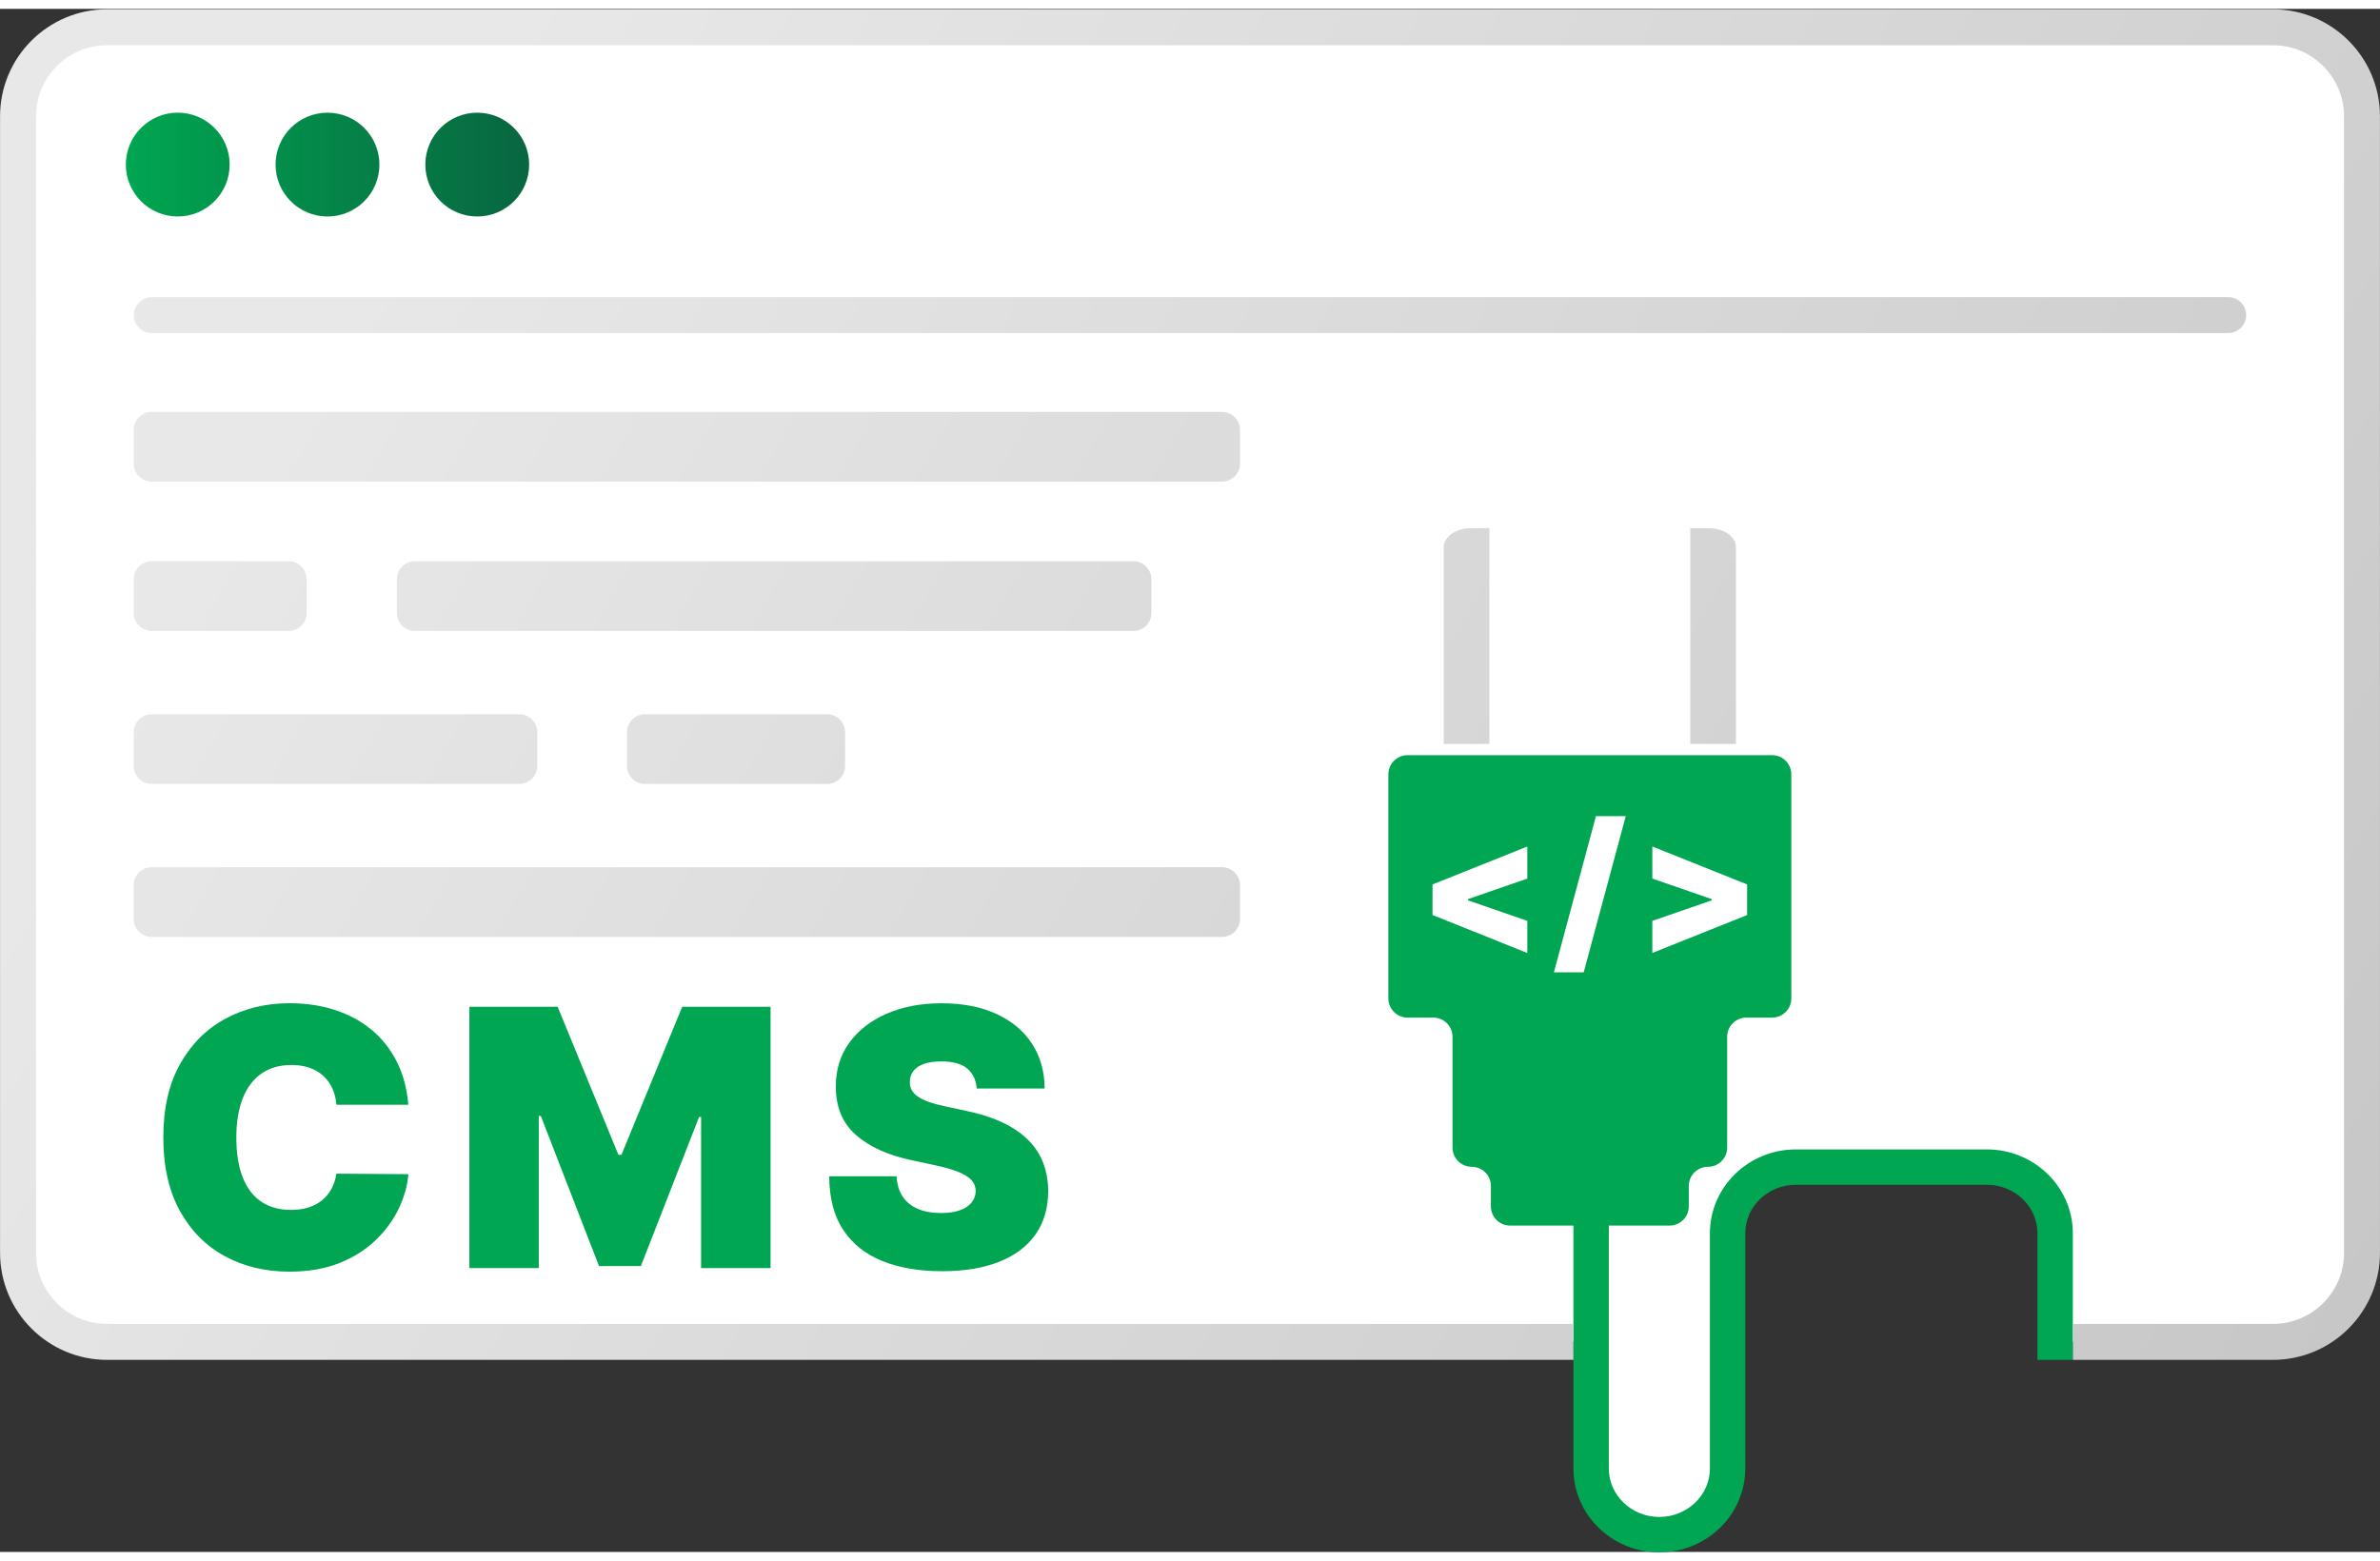
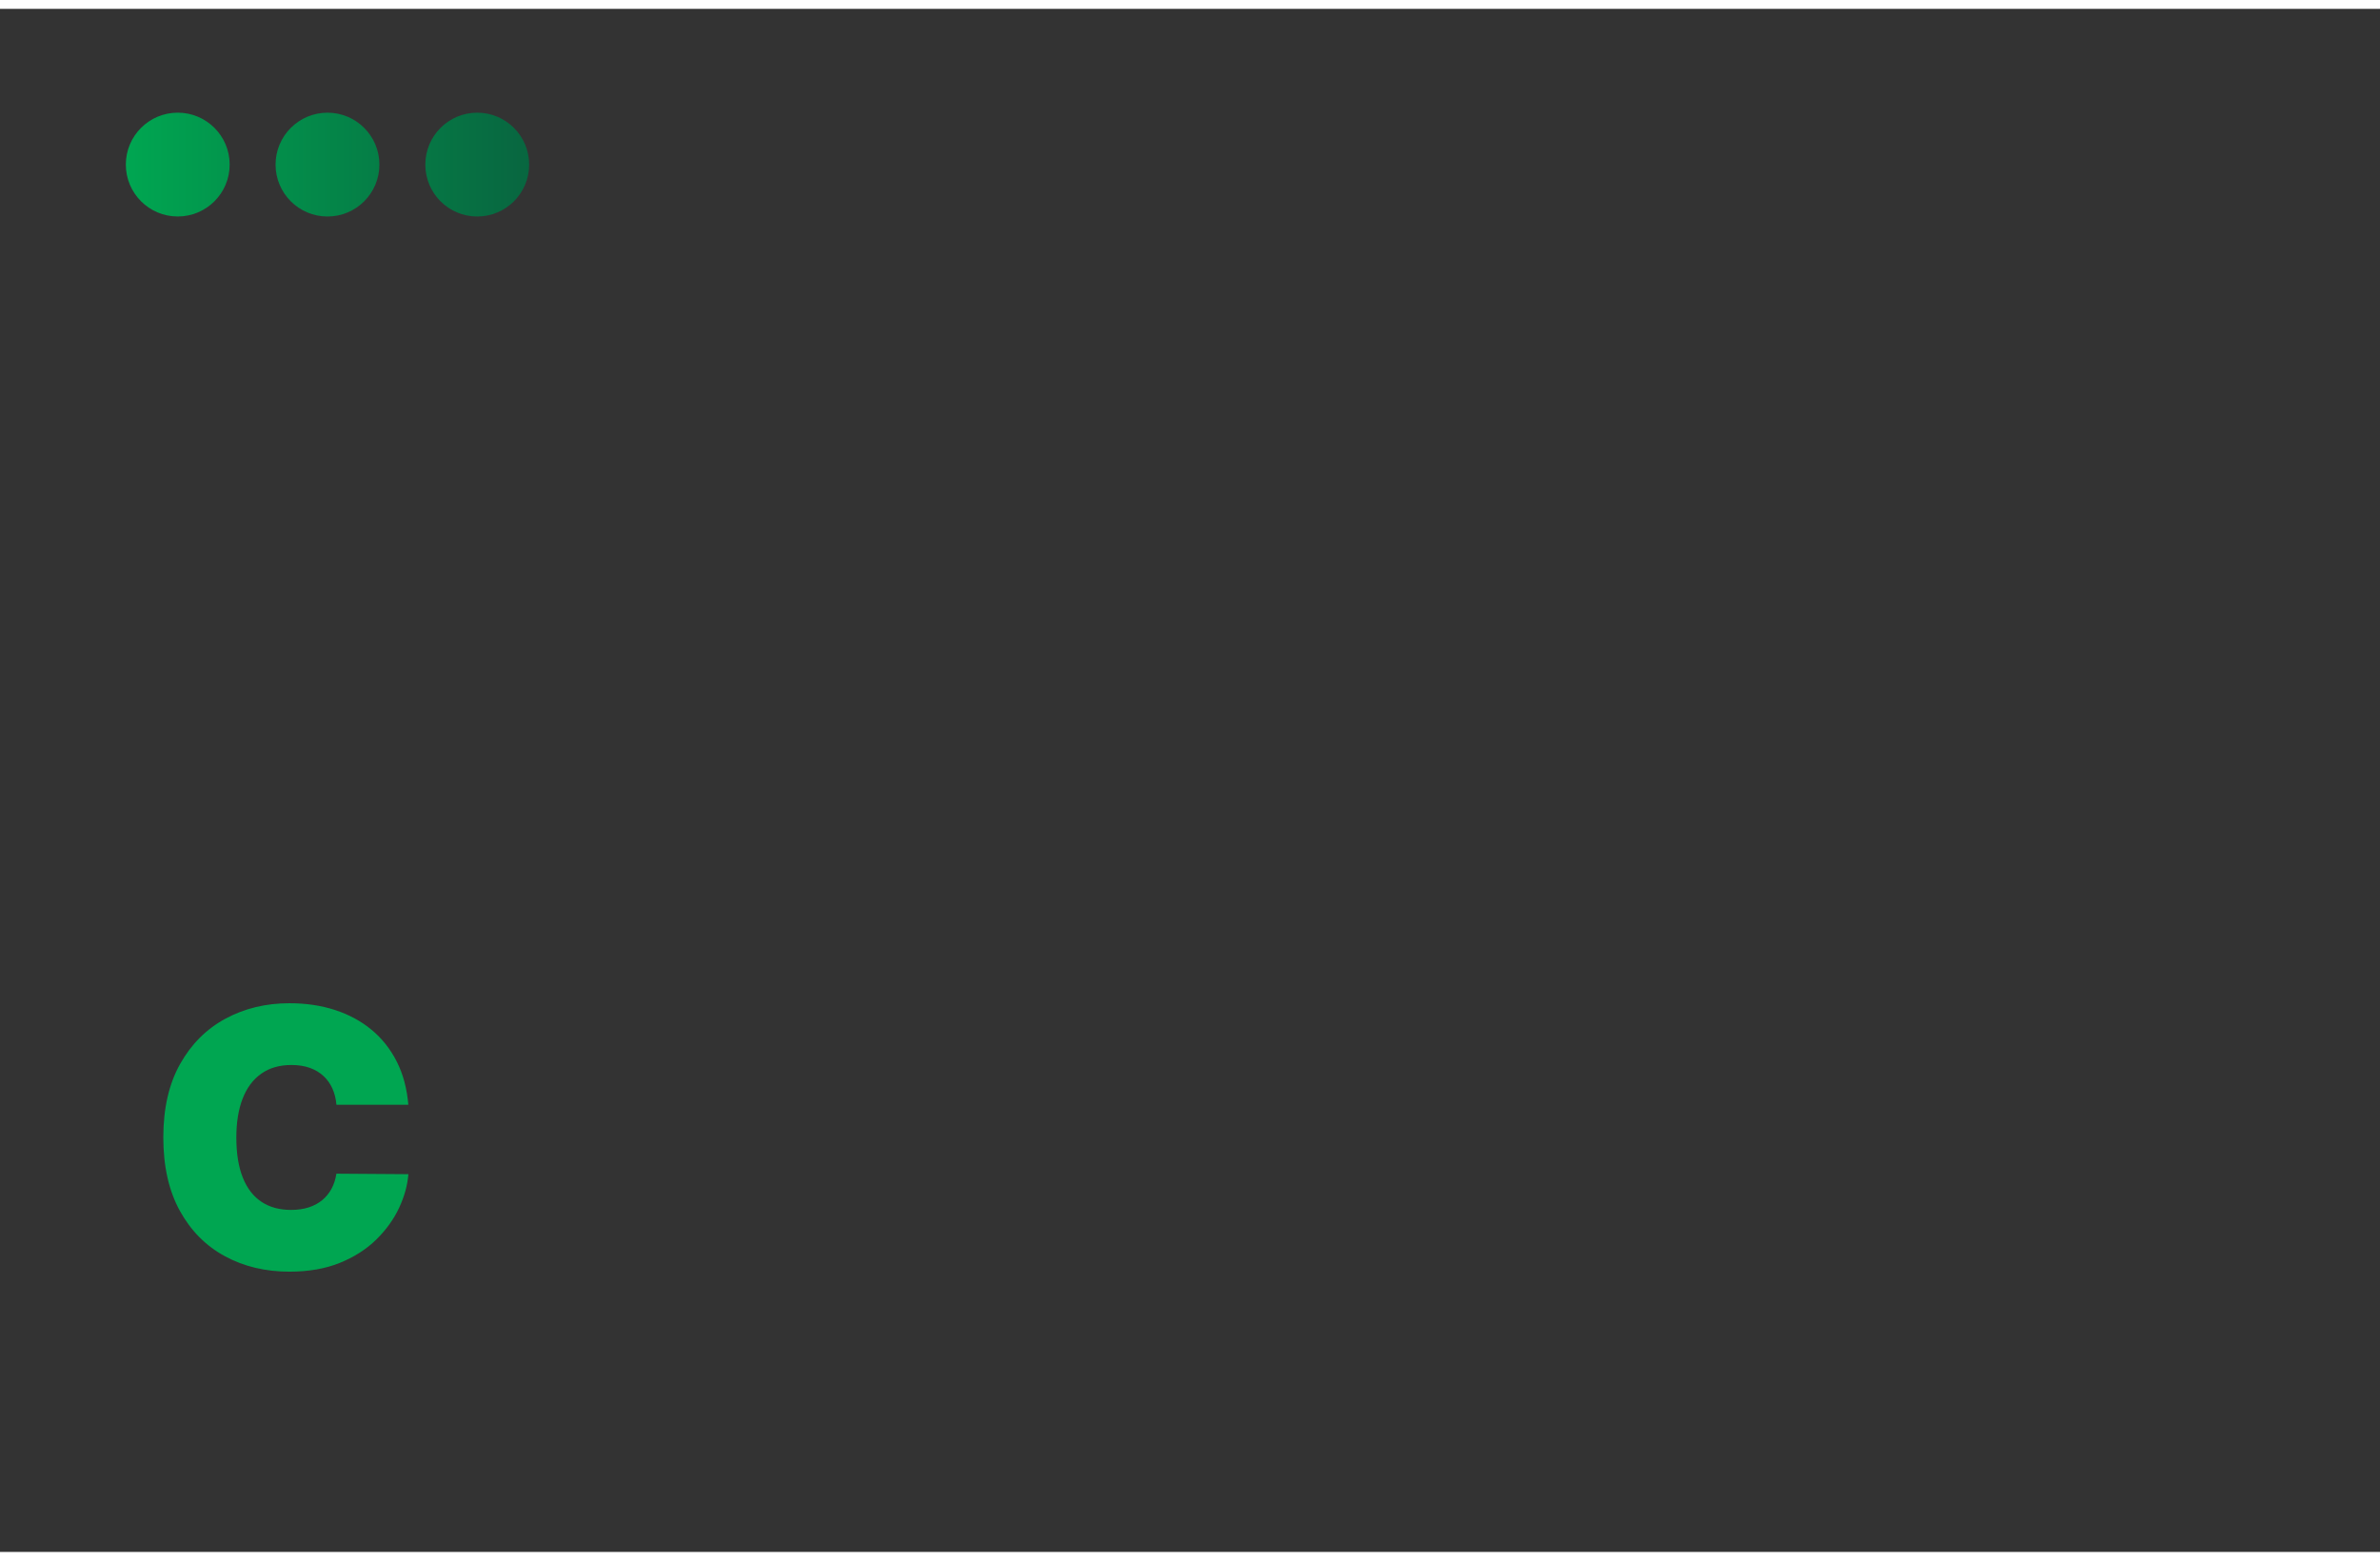
<svg xmlns="http://www.w3.org/2000/svg" width="93px" height="61px" version="1.1" viewBox="0 0 132.45 85.889">
  <rect x="0" y="0" width="132.45" height="85.889" fill="#333333" stroke="none" />
  <defs>
    <style>
      .cls-1 {
        fill: url(#linear-gradient-2);
      }

      .cls-2 {
        fill: #fff;
      }

      .cls-3 {
        fill: #00a651;
      }

      .cls-4 {
        fill: url(#linear-gradient);
      }
    </style>
    <linearGradient id="linear-gradient" x1="2.171" y1=".629" x2="130.279" y2="74.592" gradientUnits="userSpaceOnUse">
      <stop offset=".154" stop-color="#e8e8e8" />
      <stop offset="1" stop-color="#c7c7c7" />
    </linearGradient>
    <linearGradient id="linear-gradient-2" x1="7.003" y1="8.667" x2="29.447" y2="8.667" gradientUnits="userSpaceOnUse">
      <stop offset="0" stop-color="#00a651" />
      <stop offset="1" stop-color="#086640" />
    </linearGradient>
  </defs>
  <g>
    <g id="Layer_1">
      <g>
-         <path class="cls-2" d="M92.345,84.887c-2.086,0-3.782-1.645-3.782-3.666v-7.047H5.958c-2.732,0-4.955-2.223-4.955-4.955V5.956C1.002,3.224,3.225,1.002,5.958,1.002h120.535c2.732,0,4.955,2.223,4.955,4.954v63.264c0,2.732-2.223,4.955-4.955,4.955h-12.104v-6.047c0-2.039-1.711-3.698-3.813-3.698h-10.634c-2.103,0-3.813,1.659-3.813,3.698v13.094c0,2.021-1.696,3.666-3.782,3.666Z" />
        <g>
          <g>
            <path class="cls-3" d="M22.729,60.999h-4.006c-.027-.331-.104-.632-.223-.901-.121-.271-.287-.503-.498-.7-.211-.195-.465-.348-.764-.454s-.637-.159-1.016-.159c-.662,0-1.223.16-1.68.482s-.803.783-1.037,1.385-.352,1.324-.352,2.166c0,.891.119,1.635.359,2.234.238.599.586,1.049,1.041,1.35.453.301,1,.45,1.641.45.363,0,.689-.046.979-.138.289-.093.541-.227.754-.402.213-.175.387-.387.521-.635.135-.249.227-.529.273-.842l4.006.028c-.047.615-.221,1.241-.518,1.878-.299.637-.723,1.225-1.27,1.762s-1.223.97-2.027,1.297c-.805.326-1.74.489-2.805.489-1.336,0-2.531-.286-3.59-.859s-1.895-1.415-2.508-2.528-.92-2.475-.92-4.084c0-1.619.312-2.984.938-4.094.625-1.111,1.469-1.951,2.529-2.521s2.244-.855,3.551-.855c.918,0,1.764.125,2.535.376s1.449.616,2.031,1.097,1.051,1.072,1.406,1.772.57,1.503.646,2.407Z" />
-             <path class="cls-3" d="M26.12,55.545h4.914l3.381,8.239h.17l3.381-8.239h4.916v14.546h-3.865v-8.41h-.113l-3.238,8.296h-2.33l-3.238-8.353h-.113v8.467h-3.863v-14.546Z" />
-             <path class="cls-3" d="M54.356,60.091c-.039-.475-.215-.844-.529-1.108s-.793-.397-1.432-.397c-.406,0-.74.049-.998.146s-.447.228-.57.394c-.125.166-.188.355-.193.568-.01.176.023.333.096.473.074.14.191.266.352.377.162.111.367.211.619.301.25.09.549.171.895.242l1.193.256c.805.17,1.494.395,2.066.674s1.041.607,1.406.984c.365.376.633.799.807,1.268.172.469.262.98.266,1.534-.004.956-.244,1.767-.717,2.429-.475.663-1.15,1.168-2.027,1.513-.879.346-1.934.519-3.164.519-1.266,0-2.367-.188-3.307-.561-.939-.375-1.67-.951-2.188-1.73-.518-.778-.779-1.775-.785-2.993h3.75c.023.445.135.819.334,1.122s.48.533.842.689.795.234,1.297.234c.42,0,.773-.053,1.057-.156.285-.104.5-.249.646-.434s.223-.395.229-.632c-.006-.223-.078-.418-.217-.586-.141-.169-.369-.319-.686-.454-.318-.136-.746-.262-1.285-.381l-1.449-.312c-1.289-.279-2.303-.746-3.043-1.402-.742-.656-1.109-1.552-1.105-2.688-.004-.923.242-1.731.742-2.425s1.193-1.234,2.082-1.623c.887-.389,1.906-.582,3.057-.582,1.174,0,2.189.195,3.047.589s1.52.946,1.986,1.658c.465.713.701,1.545.705,2.497h-3.777Z" />
          </g>
-           <path class="cls-3" d="M110.575,63.484h-10.634c-2.637,0-4.782,2.094-4.782,4.667v13.094c0,1.487-1.263,2.697-2.813,2.697s-2.813-1.21-2.813-2.697v-13.521h3.381c.59,0,1.069-.478,1.069-1.068v-1.136c0-.59.478-1.068,1.068-1.068h0c.59,0,1.068-.478,1.068-1.068v-6.168c0-.59.479-1.068,1.068-1.068h1.434c.59,0,1.068-.478,1.068-1.068v-12.471c0-.59-.478-1.068-1.068-1.068h-20.289c-.59,0-1.068.478-1.068,1.068v12.471c0,.59.478,1.068,1.068,1.068h1.434c.59,0,1.068.478,1.068,1.068v6.168c0,.59.479,1.068,1.068,1.068h0c.59,0,1.068.478,1.068,1.068v1.136c0,.59.478,1.068,1.068,1.068h3.524v13.521c0,2.573,2.146,4.666,4.782,4.666s4.782-2.093,4.782-4.666v-13.094c0-1.487,1.263-2.698,2.813-2.698h10.634c1.551,0,2.813,1.211,2.813,2.698v7.047h1.969v-7.047c0-2.573-2.146-4.667-4.782-4.667ZM91.954,50.764l3.304-1.143v-.068l-3.304-1.143v-1.787l5.276,2.113v1.702l-5.276,2.113v-1.787ZM84.998,48.41l-3.304,1.143v.067l3.304,1.144v1.787l-5.276-2.113v-1.702l5.276-2.113v1.787ZM88.816,44.936h1.659l-2.34,8.693h-1.659l2.34-8.693Z" />
-           <path class="cls-4" d="M96.608,29.972v10.943h-2.54v-12.016c.301.006.642.011,1.042.011.828,0,1.499.475,1.499,1.062ZM80.344,29.972v10.943h2.541v-12.016c-.301.006-.643.011-1.042.011-.828,0-1.499.475-1.499,1.062ZM125.003,17.045c0-.553-.447-1-1-1H8.448c-.553,0-1,.447-1,1s.447,1,1,1h115.555c.553,0,1-.447,1-1ZM126.493.025H5.958C2.674.025.003,2.695.003,5.979v63.264c0,3.283,2.672,5.955,5.955,5.955h81.605v-2H5.958c-2.181,0-3.955-1.774-3.955-3.955V5.979c0-2.181,1.774-3.954,3.955-3.954h120.535c2.181,0,3.955,1.773,3.955,3.954v63.264c0,2.181-1.774,3.955-3.955,3.955h-11.136v2h11.136c3.283,0,5.955-2.672,5.955-5.955V5.979c0-3.283-2.672-5.954-5.955-5.954ZM69.007,23.434c0-.552-.448-1-1-1H8.44c-.552,0-1,.448-1,1v1.879c0,.552.448,1,1,1h59.567c.552,0,1-.448,1-1v-1.879ZM7.44,50.656c0,.552.448,1,1,1h59.567c.552,0,1-.448,1-1v-1.879c0-.552-.448-1-1-1H8.44c-.552,0-1,.448-1,1v1.879ZM8.44,34.627h7.625c.552,0,1-.448,1-1v-1.879c0-.552-.448-1-1-1h-7.625c-.552,0-1,.448-1,1v1.879c0,.552.448,1,1,1ZM64.075,33.627v-1.879c0-.552-.448-1-1-1H23.087c-.552,0-1,.448-1,1v1.879c0,.552.448,1,1,1h39.989c.552,0,1-.448,1-1ZM7.44,42.141c0,.552.448,1,1,1h20.459c.552,0,1-.448,1-1v-1.879c0-.552-.448-1-1-1H8.44c-.552,0-1,.448-1,1v1.879ZM35.894,39.262c-.552,0-1,.448-1,1v1.879c0,.552.448,1,1,1h10.136c.552,0,1-.448,1-1v-1.879c0-.552-.448-1-1-1h-10.136Z" />
          <path class="cls-1" d="M12.781,8.667c0,1.595-1.293,2.889-2.889,2.889s-2.889-1.293-2.889-2.889,1.293-2.889,2.889-2.889,2.889,1.293,2.889,2.889ZM18.225,5.779c-1.595,0-2.889,1.293-2.889,2.889s1.293,2.889,2.889,2.889,2.889-1.293,2.889-2.889-1.293-2.889-2.889-2.889ZM26.559,5.779c-1.595,0-2.889,1.293-2.889,2.889s1.293,2.889,2.889,2.889,2.889-1.293,2.889-2.889-1.293-2.889-2.889-2.889Z" />
        </g>
      </g>
    </g>
  </g>
</svg>